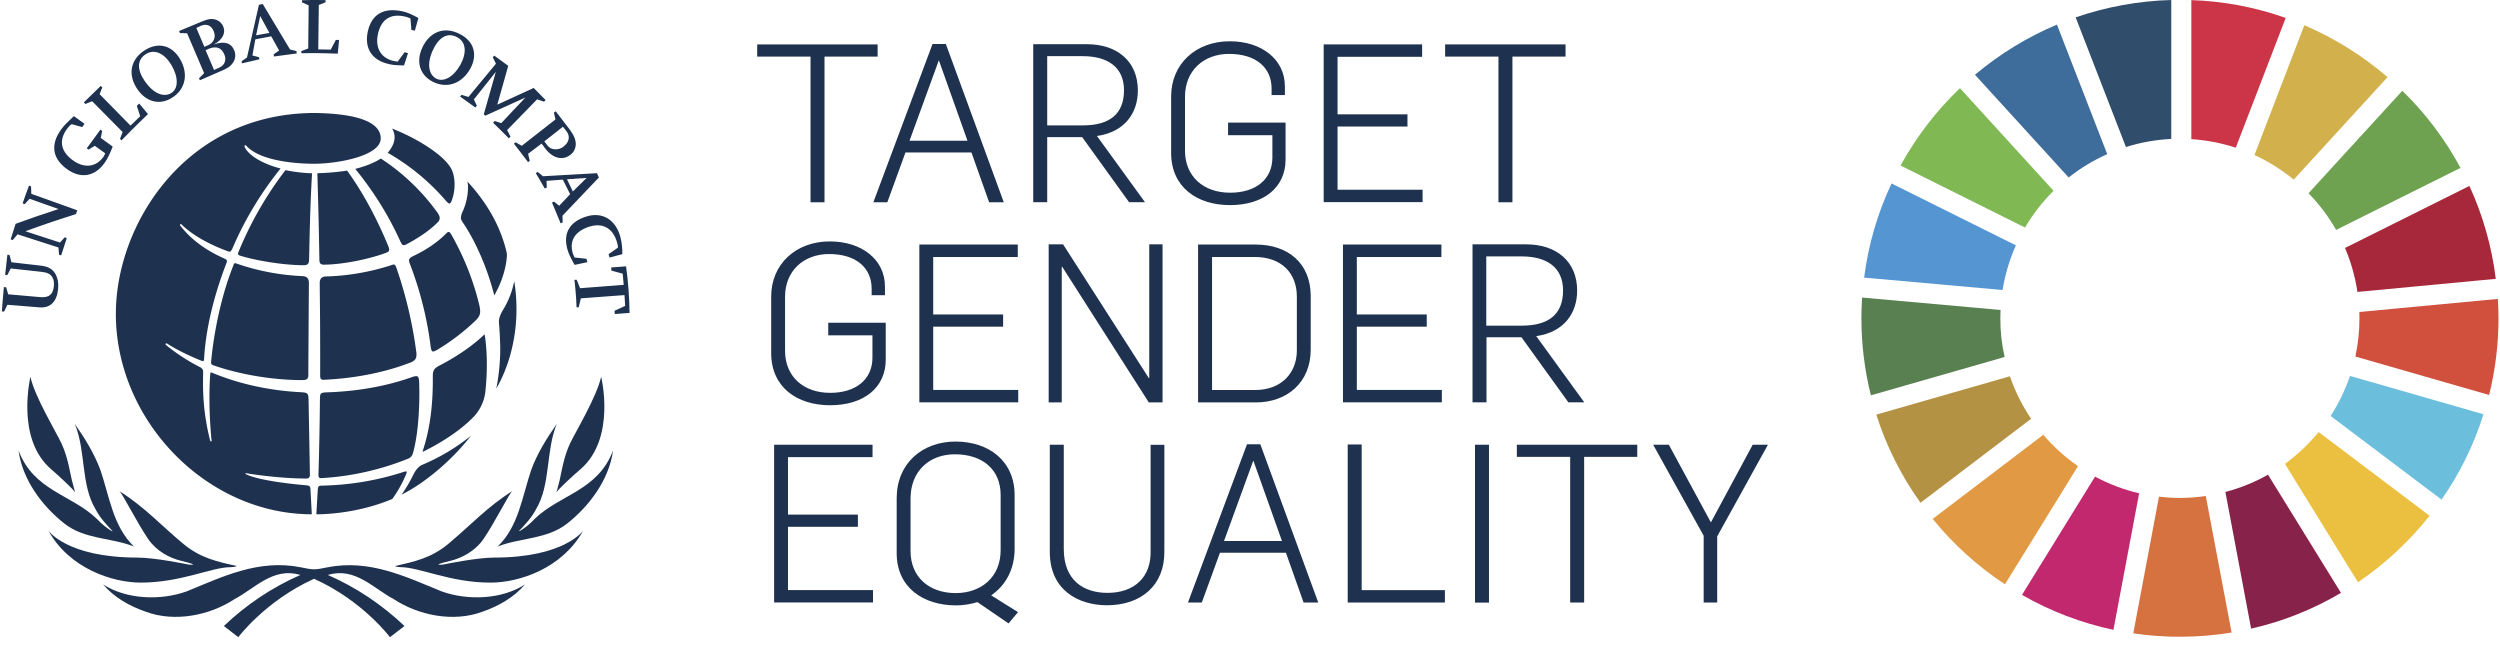
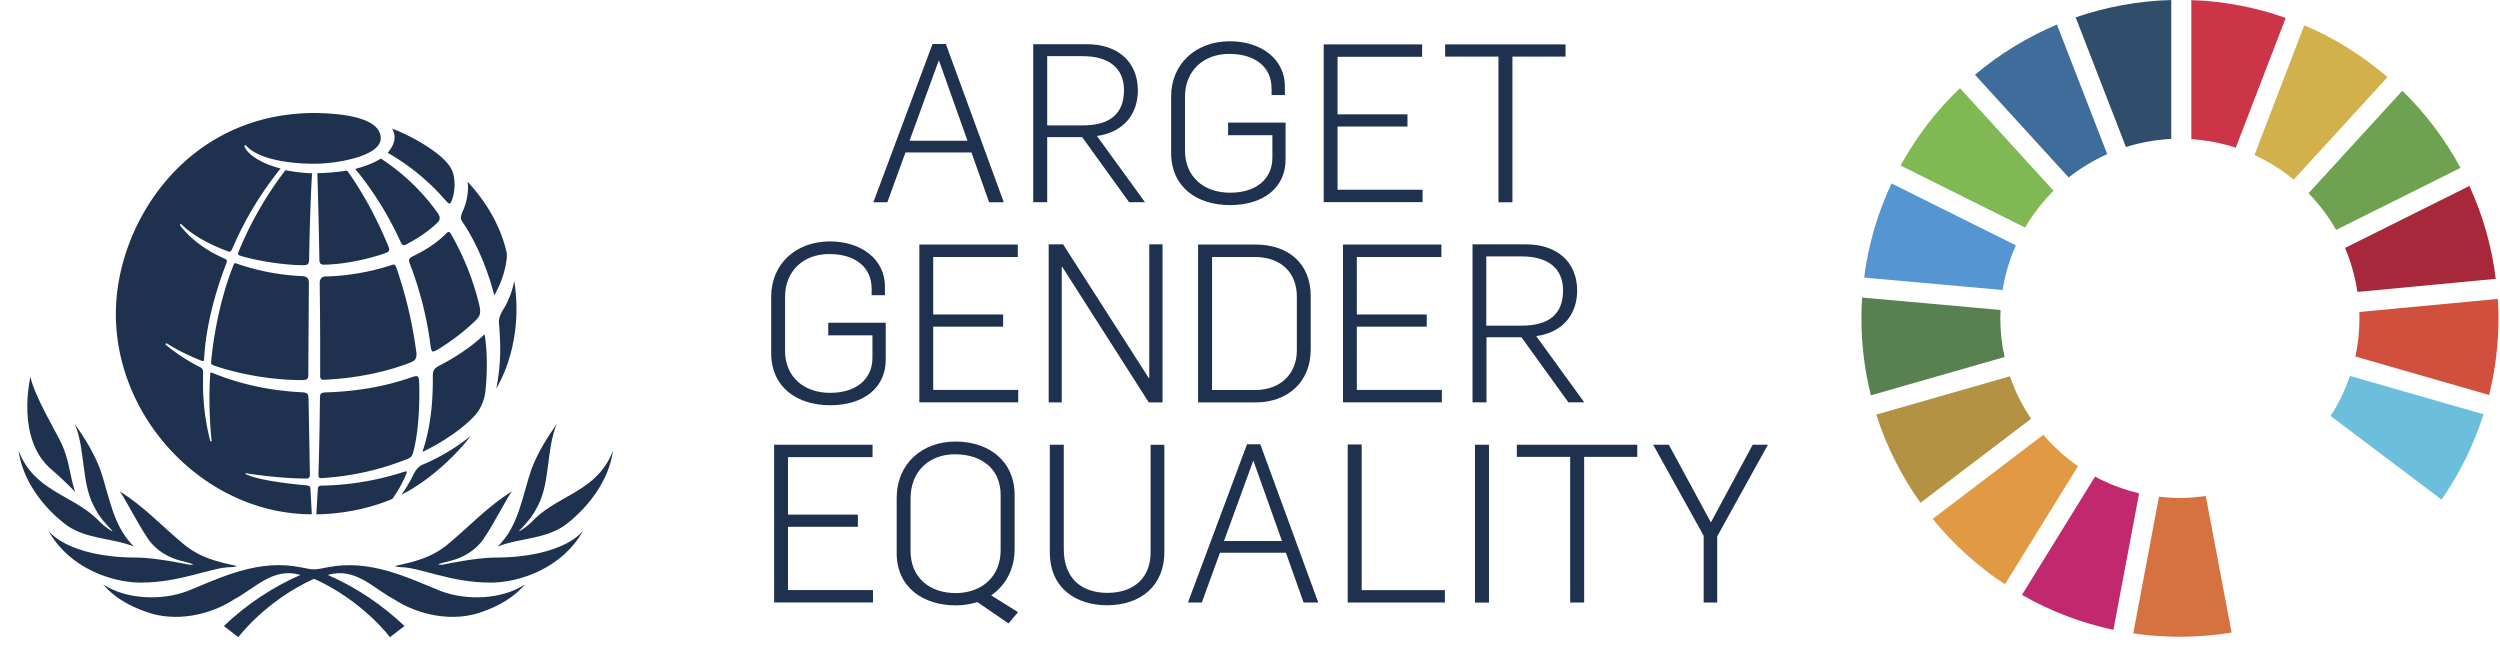
<svg xmlns="http://www.w3.org/2000/svg" version="1.1" id="Masterbrand_Logotype" x="0" y="0" viewBox="0 0 2214.1 580.5" xml:space="preserve" width="275" height="72">
  <style>.st0{enable-background:new}.st1{fill:#1e3250}</style>
  <g class="st0">
-     <path class="st1" d="M717.3 50.2H670V39.4h106.8v10.8h-47.1v129.2h-12.4V50.2z" />
-   </g>
+     </g>
  <g class="st0">
    <path class="st1" d="M825.5 39h11.8l51.4 140.4h-13L860 135.2h-58.5l-16.1 44.2H773L825.5 39zm31 85.8l-25.3-71.1h-.2l-25.9 71.1h51.4zm58.3-85.6h47.7c26.9 0 45.1 15.3 45.1 41 0 20-11.6 36.9-36.3 40.4l42.6 58.7h-14.1l-41.6-57.7h-31v57.7h-12.4V39.2zm44 72c23.4 0 36.5-9.8 36.5-31.2 0-20.2-14.1-30.2-36.7-30.2h-31.4v61.4h31.6zm78.3 24.4V85.5c0-28.7 21.8-48.9 52-48.9 28.3 0 48.9 16.1 48.9 40v7.7h-11.8v-5.7c0-19-14.3-30.8-37.7-30.8-22.6 0-39.1 14.9-39.1 37.9v47.9c0 22.8 16.3 37.3 40 37.3 23.2 0 37.5-12.2 37.5-31.2v-19.8h-39.3v-11.2h51v32.8c0 24.9-19.6 40.4-49.3 40.4-29.2 0-52.2-15.9-52.2-46.3zm135.2-96.2h87.4v11h-75v51h62v10.8h-62v56.1h75.4v11h-87.7V39.4zm155.1 10.8h-47.3V39.4h106.8v10.8h-47.1v129.2h-12.4V50.2z" />
  </g>
  <g class="st0">
    <path class="st1" d="M682.4 313.1V263c0-28.7 21.8-48.9 52-48.9 28.3 0 48.9 16.1 48.9 40v7.7h-11.8v-5.7c0-19-14.3-30.8-37.7-30.8-22.6 0-39.1 14.9-39.1 37.9v47.9c0 22.8 16.3 37.3 40 37.3 23.2 0 37.5-12.2 37.5-31.2v-19.8H733v-11.2h51V319c0 24.9-19.6 40.4-49.3 40.4-29.3 0-52.3-15.9-52.3-46.3zm131.3-96.2h87.4v11h-75v51h62v10.8h-62v56.1h75.4v11h-87.7V216.9zm114.8-.2h12.8l76 118.6h.4V216.7h11.8v140.2h-12.2l-76.8-120.3h-.4v120.3h-11.6V216.7zm132.5.2h51.2c28.3 0 48.7 16.3 48.7 45.7V310c0 29.4-21.2 46.9-48.7 46.9H1061v-140zm50.5 129c23.8 0 37.1-15.5 37.1-35.1V263c0-20.2-13-35.1-37.5-35.1h-37.7v118h38.1zm77.9-129h87.4v11h-75v51h62v10.8h-62v56.1h75.4v11h-87.7V216.9zm114.9-.2h47.7c26.9 0 45.2 15.3 45.2 41 0 20-11.6 36.9-36.3 40.4l42.6 58.7h-14.1l-41.6-57.7h-31v57.7h-12.4V216.7zm43.9 72.1c23.4 0 36.5-9.8 36.5-31.2 0-20.2-14.1-30.2-36.7-30.2h-31.4v61.4h31.6z" />
  </g>
  <g class="st0">
    <path class="st1" d="M684.9 394.4h87.4v11h-75v51h62v10.8h-62v56.1h75.4v11H685V394.4z" />
  </g>
  <g class="st0">
    <path class="st1" d="M865.3 534c-5.9 1.8-12.4 2.9-19 2.9-29.1 0-52.6-15.9-52.6-46.3v-48.7c0-31.2 23-50.3 52.2-50.3 29.6 0 52.4 17.3 52.4 47.5v47.5c0 18.6-8.2 32.8-20.8 41.4l23.8 14.9-8.4 10-27.6-18.9zm20.6-46.1V439c0-22.6-16.1-36.1-40.6-36.1-22.8 0-39.3 15.1-39.3 39.3v46.5c0 23 16.3 37.3 40.2 37.3 22.5-.1 39.7-14.2 39.7-38.1z" />
  </g>
  <g class="st0">
    <path class="st1" d="M929.5 489.6v-95.2h12.4v92.5c0 27.7 17.5 38.9 38.7 38.9 23.9 0 39.1-13.9 38.3-37.9v-93.4h12.2v94.4c.4 30-20.4 47.9-51 47.9-25.3-.1-50.6-13.4-50.6-47.2z" />
  </g>
  <g class="st0">
    <path class="st1" d="M1104.4 394h11.8l51.4 140.4h-13l-15.7-44.2h-58.5l-16.1 44.2H1052l52.4-140.4zm31 85.8l-25.3-71.1h-.2l-25.9 71.1h51.4zm58.3-85.6h12.4v129.2h73.8v11h-86.2V394.2zm112.9.2h12.4v140h-12.4v-140zm84.4 10.8h-47.3v-10.8h106.8v10.8h-47.1v129.2H1391V405.2zm118.6 70.3l-45-81.1h13.9l37.3 68.9 37.1-68.9h13.5l-45 81.3v58.7h-12v-58.9z" />
  </g>
  <path d="M1794.4 201.8c7-11.9 15.5-22.8 25.3-32.6l-83-91c-21 20-38.7 43.2-52.7 68.6l110.4 55z" fill="#80b853" />
  <path d="M1997.9 137.5c12.5 5.7 24.2 13.1 34.8 21.8l83.2-90.9c-22.1-19-47-34.6-73.8-46l-44.2 115.1z" fill="#d2b04c" />
  <path d="M2188.5 164.9l-110.3 55c5.3 12.5 9 25.6 11 39l122.7-11.6c-3.5-28.5-11.4-56.3-23.4-82.4" fill="#a8283b" />
  <path d="M2070.3 203.9l110.3-55c-13.6-25.3-31-48.4-51.6-68.4l-83.2 90.9c9.5 9.7 17.8 20.7 24.5 32.5" fill="#6fa250" />
  <path d="M1772.5 282.3c0-2.5.1-5 .2-7.4l-122.8-11c-.4 6.1-.6 12.2-.6 18.4 0 23 2.8 45.9 8.4 68.3l118.6-34c-2.6-11.3-3.8-22.7-3.8-34.3" fill="#588050" />
-   <path d="M2054.8 383.2c-8.7 10.6-18.8 20.1-29.9 28.2l64.8 105c24-16.3 45.4-36.2 63.5-59l-98.4-74.2z" fill="#ebbf3f" />
  <path d="M2091 282.3c0 11.4-1.2 22.7-3.6 33.9l118.6 34.1c5.5-22.2 8.3-45 8.3-67.9 0-5.8-.2-11.6-.6-17.3l-122.8 11.6c0 1.8.1 3.7.1 5.6" fill="#d0503d" />
  <path d="M1810.6 385.6l-98.1 74.6c18.3 22.5 39.9 42.1 64.1 58l64.8-104.8c-11.5-7.9-21.8-17.3-30.8-27.8" fill="#e19a43" />
  <path d="M1774.5 257.2c2.2-13.6 6.1-26.9 11.8-39.6L1676 162.7c-12.4 26.4-20.6 54.5-24.3 83.5l122.8 11z" fill="#5595d1" />
-   <path d="M2074.6 525.8L2009.9 421c-11.9 6.7-24.6 11.9-37.8 15.3l22.8 121.2c28.1-6.3 55-17.1 79.7-31.7" fill="#87224a" />
  <path d="M2082.6 333.4c-4.3 12.5-10 24.4-17.2 35.5l98.4 74.2c16.2-23.2 28.7-48.7 37.2-75.7l-118.4-34z" fill="#6cbedd" />
  <path d="M1954.7 439.9c-7.6 1.1-15.3 1.7-23 1.7-6.2 0-12.4-.4-18.5-1.1l-22.8 121.2c28.9 4.3 58.3 4 87.2-.7l-22.9-121.1z" fill="#d67140" />
  <path d="M1941.9 123.4c13.4.9 26.7 3.4 39.4 7.6l44.3-115.1C1998.7 6.4 1970.5 1 1941.9.1v123.3z" fill="#cc3448" />
  <path d="M1895.6 437.5c-13.6-3.2-26.8-8.2-39.1-14.8l-64.8 104.9c25.3 14.5 52.6 24.9 81.1 31l22.8-121.1z" fill="#c1286e" />
  <path d="M1883.9 130.4c13-4.1 26.6-6.5 40.2-7.2V0c-28.9.8-57.5 6-84.8 15.4l44.6 115z" fill="#304e6b" />
  <path d="M1799.8 371.4c-7.9-11.7-14.2-24.3-18.8-37.7l-118.5 34c8.9 28 22.1 54.3 39.2 78.2l98.1-74.5z" fill="#b49243" />
  <path d="M1833.1 157.4c10.5-8.3 21.9-15.2 34.2-20.7l-44.6-114.9c-26.3 11.1-50.8 26.1-72.7 44.5l83.1 91.1z" fill="#3e6d9b" />
  <path class="st1" d="M358.6 418.1c-1.1.1-2.3.4-3.3.8-23.2 7.4-47.5 11.4-71.9 11.8-2.3.1-2.9.8-3.1 3.5l-1.3 21.9s33.3.8 67.4-13.6c4.9-6.7 8.9-14 12.1-21.6.4-.7.6-1.5.7-2.3.1-.2-.1-.4-.3-.5h-.3m14.2-5.8c-3.1 1.3-5.9 5-7.4 8-3.1 6.4-6.7 12.6-10.8 18.4 21.1-10.5 45.2-31.1 61.5-52.2-13.2 10.6-27.8 19.3-43.3 25.8m-8.8-77.9c-23.7 8.4-49.5 12.8-76.7 13.6-5.1.3-4.9 1.5-5.1 5.6-.2 23.9-.7 46.5-1.3 67 0 0-.2 2.1.6 2.9.7.8 2.7.5 2.7.5 26.2-1.6 51.9-7.4 76.2-17.2 3.5-1.5 4-3.6 5-7.5 6.4-25.8 4.8-60.2 4.8-60.2s.1-4.2-1.4-5.2c-.4-.2-.9-.3-1.3-.3a12 12 0 00-3.5.8m63.7-37.5c-7.9 7.8-22.3 18.5-39.3 27.2-5.5 2.8-6 4.9-6.1 9.6.3 27.3-3 48.3-8.9 66.1 0 0-.5 1.3 1.1.4s26.4-12.6 43.3-29.8c6.2-6.2 10.1-14.3 11.1-23 3.3-30.2-.6-50.5-.6-50.5 0-.2-.1-.3-.2-.3s-.4.3-.4.3m17.3-22.8c-3.2 5.3-4.4 8.9-4 12.6 1 11.9 1.1 22.4 1.1 22.4 0 11.9-1.2 23.8-3.5 35.5 9.9-17 17.9-41.7 17.9-70.4 0-8.3-.6-16.6-2-24.9-1.7 8.8-4.9 17.2-9.5 24.8m-99.9-38.8c-18.7 6-38.2 9.4-57.9 9.9-4 .1-5.2 2.9-5.2 5.7.1 12.7.4 32.7.4 59.7v22.6s-.1 2.1.8 3c.9.6 2 .8 3 .6 12.4-.6 44.2-2.8 76.3-15.3 4.3-1.7 5.3-3.7 5.3-7 0-.9 0-1.8-.2-2.7-3.3-25-9.1-49.6-17.3-73.5-1.1-3.2-1.7-3.7-2.7-3.7-.8.1-1.7.3-2.5.7m-139.6-.1c-16.5 41.2-19.8 85.6-19.8 85.6-.2 2.1.4 2.5 1.8 3.1 0 0 34.8 13.2 79.3 13.2 0 0 3.1-.1 3.9-.9 1.1-1.1 1.3-2 1.2-5.5.1-21.9.5-80 .5-80 0-3.7-1.9-5.5-5.1-5.8-20-.8-39.7-4.5-58.6-11-.6-.3-1.3-.4-1.9-.5-.5.2-.9.4-1.3 1.8m188.5-28c-7.5 7.6-17.4 14.4-29.5 20.1-2.7 1.4-3.3 2.5-3.3 3.7.1 1.1.4 2.1.8 3.1 8.9 23.1 15 47.2 18.2 71.8 0 0 .4 4.6 1.5 5.6 1 .9 4.3-1.2 4.6-1.3 12.3-7.4 23.7-16.1 34-26 2.9-2.9 4-5 4-8.2-.1-2-.4-4-.9-6-5.3-21.8-13.7-42.7-24.8-62.2-.9-1.5-1.7-2.1-2.1-2.1h-.2c-.4-.1-1.2.4-2.3 1.5m19.5-40.7c-.1 7.2-1.7 14.4-4.7 21-.9 1.7-1.4 3.6-1.6 5.6 0 1.4.6 2.3 1.5 3.9 0 0 17.9 24.6 28.1 65 11.2-19.6 11.2-35.6 11.2-35.6 0-.9-.1-1.7-.2-2.5-5.2-22.3-16.8-43.5-34.8-62.9.4 1.8.5 3.6.5 5.5m-133.6-12.9c.8 25.9 1.4 51.6 1.8 76.3 0 2.2.4 3.5 1.1 4 .8.6 1.8.9 2.8.8 17 0 41.3-5.2 55.2-10.5 1.4-.5 2.2-.9 2.7-2.1s-.6-3.6-.6-3.6c-10.5-25.6-23.3-48.9-36.6-67.2-8.7 1.3-17.5 2.1-26.4 2.3m-69.6 69c-1.1 2.4-.6 3.1-.6 3.1.3.4.6.6 1 .8 13.4 4.4 38.9 8.7 56.9 8.7 2 0 3.1-.4 3.8-1 .7-.6 1.2-2.1 1.2-4.6.5-24.8 1.1-50.6 2.6-75.9-7.9-.3-15.8-1.2-23.6-2.8-16.7 21.8-30.7 46-41.3 71.7m103.2-72.8c15.9 19.4 29.3 40.8 39.7 63.6 1.1 2.4 1.8 3.7 2.7 3.9 1 .4 2.6-.3 3.7-1 10.6-5.6 20.5-12.5 26.9-19 1.2-1 1.9-2.4 1.9-3.9 0-1.4-.6-2.9-2.1-5a188.35 188.35 0 00-50.1-47.8c-5.3 3.6-13.8 6.9-22.7 9.2m34.9-28.1c0 4.5-2.1 9.1-6.1 13.8 19.4 11.1 36.7 25.3 51.3 42.2 0 0 2.3 2.9 3.6 2.8 1-.1 1.8-2.4 1.8-2.4 3.1-7.9 3.7-18.9.4-26.9-3.1-7.4-13.1-14.9-13.1-14.9-15.1-11.8-32.1-19.1-40.1-22.3 1.4 2.3 2.2 5 2.2 7.7M101.2 278.3c0 95 80.7 177.8 173.8 177.8-.1-1.5-1.2-22.3-1.2-22.3-.1-2.3-.7-3-3.5-3.4 0 0-40.6-3.1-54-10-.5-.3-.2-.9.5-.7 0 0 27.4 4.7 53.5 4.7 1.6.1 2.9-1.1 3-2.7v-.4c0-2.9-1.2-67.4-1.2-67.4-.2-4.8-.9-5.6-5.6-6-28.3-1.3-55.9-7.3-79.8-17.3-.6-.2-1-.3-1.3-.2-.5.2-.5 1.3-.5 1.3-2.1 29.8 1.2 59 1.2 59 .1.5-.1.8-.5.8s-.7-.5-.7-.5c-4.4-17-6.5-34.6-6.4-52.2 0-1.3.1-8.9.1-8.9.1-1.8-1-3.5-2.6-4.2-10.8-5.5-21-12.1-30.4-19.8-.4-.3-.4-.8-.1-1.2.3-.2.7-.3 1-.1 9.3 6 19.9 11 31 15.5l1.3.1c.6-.4.6-1.3.7-2.8 1.7-27.6 9.2-56.7 19.9-84.4.2-.5.3-1 .3-1.5-.1-.9-.4-1.3-2-2.1-17.4-7.6-30.8-18-39.4-29.4 0 0-.5-.6 0-1.1s1.1.1 1.1.1c9.8 9.6 24.3 17.6 41 23.8.5.2 1.1.4 1.7.4.7 0 1.3-.5 2.5-2.9 10.9-25.5 25.3-49.3 42.7-70.9-14-3.4-28.4-11-31.9-19.2 0 0-.4-.9.2-1.3.8-.4 1.4.5 1.4.5 15.6 16.9 60.9 15.8 60.9 15.8 18.9 0 58.2-6.6 58.2-22.5 0-14.4-20.8-22-58.7-22.5-114.9.2-176.3 99.3-176.2 178.1" />
  <path d="M358.6 418.1c-1.1.1-2.3.4-3.3.8-23.2 7.4-47.5 11.4-71.9 11.8-2.3.1-2.9.8-3.1 3.5l-1.3 21.9s33.3.8 67.4-13.6c4.9-6.7 8.9-14 12.1-21.6.4-.7.6-1.5.7-2.3.1-.2-.1-.4-.3-.5h-.3m14.2-5.8c-3.1 1.3-5.9 5-7.4 8-3.1 6.4-6.7 12.6-10.8 18.4 21.1-10.5 45.2-31.1 61.5-52.2-13.2 10.6-27.8 19.3-43.3 25.8m-8.8-77.9c-23.7 8.4-49.5 12.8-76.7 13.6-5.1.3-4.9 1.5-5.1 5.6-.2 23.9-.7 46.5-1.3 67 0 0-.2 2.1.6 2.9.7.8 2.7.5 2.7.5 26.2-1.6 51.9-7.4 76.2-17.2 3.5-1.5 4-3.6 5-7.5 6.4-25.8 4.8-60.2 4.8-60.2s.1-4.2-1.4-5.2c-.4-.2-.9-.3-1.3-.3a12 12 0 00-3.5.8m63.7-37.5c-7.9 7.8-22.3 18.5-39.3 27.2-5.5 2.8-6 4.9-6.1 9.6.3 27.3-3 48.3-8.9 66.1 0 0-.5 1.3 1.1.4s26.4-12.6 43.3-29.8c6.2-6.2 10.1-14.3 11.1-23 3.3-30.2-.6-50.5-.6-50.5 0-.2-.1-.3-.2-.3s-.4.3-.4.3m17.3-22.8c-3.2 5.3-4.4 8.9-4 12.6 1 11.9 1.1 22.4 1.1 22.4 0 11.9-1.2 23.8-3.5 35.5 9.9-17 17.9-41.7 17.9-70.4 0-8.3-.6-16.6-2-24.9-1.7 8.8-4.9 17.2-9.5 24.8m-99.9-38.8c-18.7 6-38.2 9.4-57.9 9.9-4 .1-5.2 2.9-5.2 5.7.1 12.7.4 32.7.4 59.7v22.6s-.1 2.1.8 3c.9.6 2 .8 3 .6 12.4-.6 44.2-2.8 76.3-15.3 4.3-1.7 5.3-3.7 5.3-7 0-.9 0-1.8-.2-2.7-3.3-25-9.1-49.6-17.3-73.5-1.1-3.2-1.7-3.7-2.7-3.7-.8.1-1.7.3-2.5.7m-139.6-.1c-16.5 41.2-19.8 85.6-19.8 85.6-.2 2.1.4 2.5 1.8 3.1 0 0 34.8 13.2 79.3 13.2 0 0 3.1-.1 3.9-.9 1.1-1.1 1.3-2 1.2-5.5.1-21.9.5-80 .5-80 0-3.7-1.9-5.5-5.1-5.8-20-.8-39.7-4.5-58.6-11-.6-.3-1.3-.4-1.9-.5-.5.2-.9.4-1.3 1.8m188.5-28c-7.5 7.6-17.4 14.4-29.5 20.1-2.7 1.4-3.3 2.5-3.3 3.7.1 1.1.4 2.1.8 3.1 8.9 23.1 15 47.2 18.2 71.8 0 0 .4 4.6 1.5 5.6 1 .9 4.3-1.2 4.6-1.3 12.3-7.4 23.7-16.1 34-26 2.9-2.9 4-5 4-8.2-.1-2-.4-4-.9-6-5.3-21.8-13.7-42.7-24.8-62.2-.9-1.5-1.7-2.1-2.1-2.1h-.2c-.4-.1-1.2.4-2.3 1.5m19.5-40.7c-.1 7.2-1.7 14.4-4.7 21-.9 1.7-1.4 3.6-1.6 5.6 0 1.4.6 2.3 1.5 3.9 0 0 17.9 24.6 28.1 65 11.2-19.6 11.2-35.6 11.2-35.6 0-.9-.1-1.7-.2-2.5-5.2-22.3-16.8-43.5-34.8-62.9.4 1.8.5 3.6.5 5.5m-133.6-12.9c.8 25.9 1.4 51.6 1.8 76.3 0 2.2.4 3.5 1.1 4 .8.6 1.8.9 2.8.8 17 0 41.3-5.2 55.2-10.5 1.4-.5 2.2-.9 2.7-2.1s-.6-3.6-.6-3.6c-10.5-25.6-23.3-48.9-36.6-67.2-8.7 1.3-17.5 2.1-26.4 2.3m-69.6 69c-1.1 2.4-.6 3.1-.6 3.1.3.4.6.6 1 .8 13.4 4.4 38.9 8.7 56.9 8.7 2 0 3.1-.4 3.8-1 .7-.6 1.2-2.1 1.2-4.6.5-24.8 1.1-50.6 2.6-75.9-7.9-.3-15.8-1.2-23.6-2.8-16.7 21.8-30.7 46-41.3 71.7m103.2-72.8c15.9 19.4 29.3 40.8 39.7 63.6 1.1 2.4 1.8 3.7 2.7 3.9 1 .4 2.6-.3 3.7-1 10.6-5.6 20.5-12.5 26.9-19 1.2-1 1.9-2.4 1.9-3.9 0-1.4-.6-2.9-2.1-5a188.35 188.35 0 00-50.1-47.8c-5.3 3.6-13.8 6.9-22.7 9.2m34.9-28.1c0 4.5-2.1 9.1-6.1 13.8 19.4 11.1 36.7 25.3 51.3 42.2 0 0 2.3 2.9 3.6 2.8 1-.1 1.8-2.4 1.8-2.4 3.1-7.9 3.7-18.9.4-26.9-3.1-7.4-13.1-14.9-13.1-14.9-15.1-11.8-32.1-19.1-40.1-22.3 1.4 2.3 2.2 5 2.2 7.7M101.2 278.3c0 95 80.7 177.8 173.8 177.8-.1-1.5-1.2-22.3-1.2-22.3-.1-2.3-.7-3-3.5-3.4 0 0-40.6-3.1-54-10-.5-.3-.2-.9.5-.7 0 0 27.4 4.7 53.5 4.7 1.6.1 2.9-1.1 3-2.7v-.4c0-2.9-1.2-67.4-1.2-67.4-.2-4.8-.9-5.6-5.6-6-28.3-1.3-55.9-7.3-79.8-17.3-.6-.2-1-.3-1.3-.2-.5.2-.5 1.3-.5 1.3-2.1 29.8 1.2 59 1.2 59 .1.5-.1.8-.5.8s-.7-.5-.7-.5c-4.4-17-6.5-34.6-6.4-52.2 0-1.3.1-8.9.1-8.9.1-1.8-1-3.5-2.6-4.2-10.8-5.5-21-12.1-30.4-19.8-.4-.3-.4-.8-.1-1.2.3-.2.7-.3 1-.1 9.3 6 19.9 11 31 15.5l1.3.1c.6-.4.6-1.3.7-2.8 1.7-27.6 9.2-56.7 19.9-84.4.2-.5.3-1 .3-1.5-.1-.9-.4-1.3-2-2.1-17.4-7.6-30.8-18-39.4-29.4 0 0-.5-.6 0-1.1s1.1.1 1.1.1c9.8 9.6 24.3 17.6 41 23.8.5.2 1.1.4 1.7.4.7 0 1.3-.5 2.5-2.9 10.9-25.5 25.3-49.3 42.7-70.9-14-3.4-28.4-11-31.9-19.2 0 0-.4-.9.2-1.3.8-.4 1.4.5 1.4.5 15.6 16.9 60.9 15.8 60.9 15.8 18.9 0 58.2-6.6 58.2-22.5 0-14.4-20.8-22-58.7-22.5-114.9.2-176.3 99.3-176.2 178.1" fill="none" />
  <path class="st1" d="M14.9 399.5c13.5 36 47.2 39 69.8 61 3.9 4.2 8.3 7.8 13.2 10.7l.3-.3c-5.2-5.5-11.3-11.9-14.9-19.1C70 430 74.7 399.5 64.8 376c9 12.8 17.1 26 22.6 40.5 8.1 23.6 11.2 50.3 29.9 68.2-20.2-8-43.9-6.2-61.9-20.5-19-15-37-38.2-40.5-64.7" />
  <path class="st1" d="M203.4 503c1.8 0 3.5-.3 5.1-1-17.5-3.9-32.3-7.1-47.4-19.6-19.9-16.5-35-33.3-56.9-46.9 2.7 1.7 15.2 27.2 25.7 42.6 7.3 10.7 19 16.8 29.3 19.3 8.9 2.2 10.7 3.1 10.7 3.1s-1.5.8-4.7.1c0 0-29.1-6.1-44.9-6.1-62.8 0-79-24-79-24 18.6 33.7 56.9 46.2 82 46.2 35.9 0 62.9-13.8 80.1-13.7m230.3 13.7c25.1 0 63.4-12.5 82-46.2 0 0-16.2 24-79 24-15.7 0-44.8 6.1-44.8 6.1-3.2.7-4.8-.1-4.8-.1s1.9-1 10.8-3.1c10.2-2.5 22-8.6 29.3-19.3 10.5-15.3 23-40.9 25.7-42.6-21.9 13.6-37.1 30.4-56.9 46.9-15.1 12.5-29.8 15.7-47.4 19.6 1.6.7 3.4 1 5.1 1 17.3.1 44.2 13.8 80 13.7M44 416.3c6.1 5.2 18.8 17 21.1 20.3 0 0-1.4-4.8-2.9-10.7s-3.4-20.3-9.3-32.8c-4.6-9.8-23.8-41.6-27.5-59 .2.1-13.5 54.9 18.6 82.2" />
  <path class="st1" d="M439.8 484.7c20.2-8 43.8-6.2 61.8-20.5 19-15 37-38.3 40.6-64.8-13.5 36-47.2 39-69.8 61-3.8 4.2-8.3 7.8-13.2 10.7l-.3-.3c5.2-5.5 11.2-11.9 14.9-19.1 13.2-21.8 8.6-52.3 18.5-75.8-9 12.8-17.2 26-22.6 40.5-8.1 23.7-11.2 50.4-29.9 68.3m-49.9 39.7c-31.2-12.7-63.7-28.8-101.4-21.2-4.3.8-7.7 1.7-11.5 1.7-3.7 0-7.1-.9-11.4-1.7-37.7-7.7-70.2 8.5-101.4 21.2-23.3 8.5-53.8 7.2-74.3-6.1 10.1 11.9 23.8 19.3 37.8 24.2 26 9.7 57 3.1 78.5-11 18.5-9.7 34.4-28.8 58.7-21.6-25.1 11-48.1 26.4-67.9 45.3l12.8 9.9s24.1-32.3 67.2-51.8c43.2 19.4 67.3 51.8 67.3 51.8l12.9-9.9c-19.9-18.9-42.9-34.3-68-45.3 24.3-7.2 40.3 11.9 58.7 21.6 21.6 14.1 52.5 20.7 78.5 11 14-4.9 27.6-12.4 37.7-24.2-20.4 13.3-50.8 14.6-74.2 6.1" />
-   <path class="st1" d="M513.1 416.3c32.1-27.4 18.5-82.2 18.5-82.2-3.7 17.4-22.9 49.3-27.5 59-5.9 12.4-7.9 26.9-9.3 32.8s-2.9 10.7-2.9 10.7c2.3-3.3 15-15.1 21.2-20.3M5.7 261c9.5.9 19 1.7 28.4 2.5 7.6.7 11.4-2.3 12.1-9.5.4-3.4-.1-6-1.3-8.1-1.7-2.9-4.4-4.2-9.5-4.8l-27.4-3-3.1 5.9-1.9-.2c.6-6 1.3-12 2-17.9l1.9.2c.6 2.2 1.1 4.3 1.7 6.5l26.2 3c6.6.8 10.4 3.1 12.9 7.5 2 3.7 2.8 7.9 2.3 13.2-1.1 11.3-7 17.1-16.5 16.3s-19-1.5-28.5-2.3c-1 2-1.9 4-2.9 6l-2-.1c.5-7.2 1.1-14.4 1.8-21.6l2 .2 1.8 6.2M21 205.1l30.7 10 4.1-4.6 1.9.6c-1.7 5.1-3.4 10.2-5 15.4-.6-.2-1.2-.4-1.9-.6-.2-2.1-.4-4.3-.5-6.4L14 207.8l-4.2 5.1-1.9-.6c1.4-4.6 2.9-9.2 4.4-13.8 12.7-4.7 25.4-9 38.1-13.1l-25.7-9.1c-1.4 1.5-2.9 3.1-4.3 4.7l-1.9-.6c1.8-5.3 3.7-10.6 5.7-15.8.6.2 1.2.5 1.8.7.1 2.2.1 4.4.2 6.6L67 186.5c-.4 1.1-.8 2.3-1.2 3.4-15 4.7-29.9 9.7-44.8 15.2m66.8-82.8l10.6 7.7c-2.5 6.5-4.4 10.4-7 14.2-8.6 12.3-21 14.6-33.1 6.1-12.3-8.6-16.2-20.9-5.6-35.5 2.3-3.3 5.8-6.7 10.3-10.9l1-.9 9.4 6.8-2 2.9-9.4-2.6c-1.2.8-2.3 1.8-3.2 3-9.1 11.4-6.3 21.7 4.9 29.5 10 6.9 20.3 5.5 26.7-3.8.6-.9 1.1-1.9 1.3-2.9l-9.2-6.6-5.5 3.4-1.6-1.1L87.5 115l1.6 1.1-1.3 6.2zm19.4-5.2l-27-27.3-6 2.4-1.4-1.4 15-14.6 1.4 1.3-2.4 6 27.4 27.9 8.6-8.3-3-9.2 2.1-2.1 7.8 9.4s-11.8 11.2-23.5 23.3l-1.3-1.4 2.3-6zM157.9 52c-7-11.6-18.9-15.2-31.1-7.4-13.1 8.4-15.1 22.2-6.3 34.8 7.8 11.2 20 14.3 31 7 12-7.8 14.1-21.8 6.4-34.4m-7.5 30.5c-6.5 4.1-15.7.6-23.1-9.9-7.2-10.2-7.8-19.3.5-24.6 7.8-5 16.6-.5 22.7 9.7 6.4 10.9 6.2 20.9-.1 24.8m55.9-37.6c-2.7-6.9-9-8.8-18.3-5.4 7.6-4.1 10.9-10 8.5-15.9-1.1-2.8-3.4-5-6.2-6-3.4-1.2-6.6-1-11.6 1l-21.4 8.9.7 1.8 6.4.2 15.1 35.4-4.5 4.5.7 1.8 18.3-8c6-2.4 9-4.4 11.1-7.6 2.2-3.2 2.6-7.2 1.2-10.7m-33.7-20.1l3.9-1.9c5.3-2.2 9.5-.3 11.6 5s-.2 10.3-5.5 12.4l-2.9 1.2-7.1-16.7zM197.4 56c-1.3 2.3-2.8 3.4-6.6 4.9l-2.5 1.2-7.5-17.6 3.2-1.4c6.4-2.5 11.1-.6 13.4 5.2 1.2 2.4 1.2 5.3 0 7.7m64-10.7l-5.7-1.4-24.2-40.3-3.4.6L217.5 51l-4.8 3.3.3 1.9 15.5-3.6-.4-1.9-5.8-1.5 2.6-14.3 14.1-2.7 7 12.6-4.9 3.4.4 1.9 20.1-2.7-.2-2.1zm-35.8-14l3.6-17.1 8.2 15-11.8 2.1zM271.8 43l.4-38.3-5.9-2.6V.2c10.9-.4 20.9-.1 20.9-.1V2l-6 2.4-.5 39.4 11.1.2 4.5-8.6h2.9L298 47.6s-17.8-.8-32.3-.4v-1.9l6.1-2.3zm79.4 11.6l6.1-8.3 3 .8-3.5 10.9h-1.2c-6.6-.1-10.2-.5-14.3-1.7-13.8-3.8-19.8-14.5-16.6-28.6C328 13 338.4 6.1 356.1 10.2c4.2 1 8.5 3 13.4 5.8l-3.1 11.2-3.1-.7-.8-10.1c-1.2-.6-2.4-1-3.6-1.4-15.1-4-22.6 3.4-25.2 14.9-2.7 11.9 2.1 21 12.8 23.9 1.6.5 3.1.7 4.7.8m88.3 38.2L471.8 78l10.5 10.7-1.3 1.5-6.2-2.1-26.6 27.3 3 5.8-1.4 1.5c-7-7.1-14-13.8-14-13.8l1.3-1.6 5.9 1.9 21.4-22.7-35.6 16.1-1.3-1.2 10.7-37.7-19.5 24.5 2.7 5.6-1.4 1.5-13.5-9.7 1.3-1.5 6.1 1.9 24.4-29.5-2.8-5.7 1.3-1.5 12.4 9.1-9.7 34.4zm64.1 21.9l-12.3-16-1.6 1.2 1.4 6-29.9 23.4-5.4-3.1-1.6 1.2s6.6 8.3 12.6 16.4l1.5-1.2-1.5-6.2 12-9.1 2.9 4c6.5 8.8 15.2 11.4 22.2 6.3 3.3-2.2 5.2-6 5.2-9.9-.1-4-1.4-7.4-5.5-13m-.8 8.5c-.4 2.6-2.1 4.9-4.8 7-2.7 2-6.1 2.7-9.4 1.9-2.2-.5-3.8-1.7-6-4.9l-1.4-1.8 16.5-13 2.8 3.5c2.2 2.8 2.6 4.7 2.3 7.3m26.8 34.2l-1.7-3.8-47.9 2.7-4.6-3.8-1.8 1s4.3 7.1 8 13.7l1.8-.9-.2-5.9 14.4-1.1 6.5 12.9-9.7 10.3-4.6-3.7-1.8.9s3.8 8.8 7.7 18.4l1.8-.9-.2-5.9 32.3-33.9zm-28.3 1.6l17.4-1.2-12.2 12-5.2-10.8zm7 69.4l10.3 1.1.8 3-11.3 2.4-.6-1c-3.2-5.8-4.8-9-5.9-13.1-3.9-14.1 2.3-24.1 16.3-28.6 14.6-4.9 26.7 2.6 30.8 18.1 1.2 4.9 1.8 10 1.7 15.1l-11.4 3-.8-3 8.3-5.8c0-1.5-.2-2.9-.7-4.3-3.6-13.2-13.2-18.2-25.3-14.1-11.8 4-17.2 11.9-14.2 23 .5 1.4 1 2.8 1.7 4.1l.3.1zm44 33.3l-38.7 2.9-1.9 7.9-1.9.1c-.4-12.6-1.9-24.4-1.9-24.4l2-.1 3 7.5 38.7-3-.9-9.9-10-2.7-.2-2.8 13.2-1c1.9 13.7 2.9 27.5 3.1 41.3l-13.1 1-.2-2.9 9.4-4.3-.6-9.6zm-146-231.5c-13.9-7.2-26.8-2-33.3 12-5.8 12.5-2.3 24.5 9.5 30.4 12.9 6.4 26 1.1 33.1-11.8 6.5-12 3.6-24-9.3-30.6m.5 27.2c-6.1 10.9-14.9 15.7-21.5 12.3-6.7-3.6-8.4-13.3-3.1-24.9 5.2-11.4 12.8-16.5 21.5-11.9 8.3 4.2 8.8 14 3.1 24.5" />
</svg>